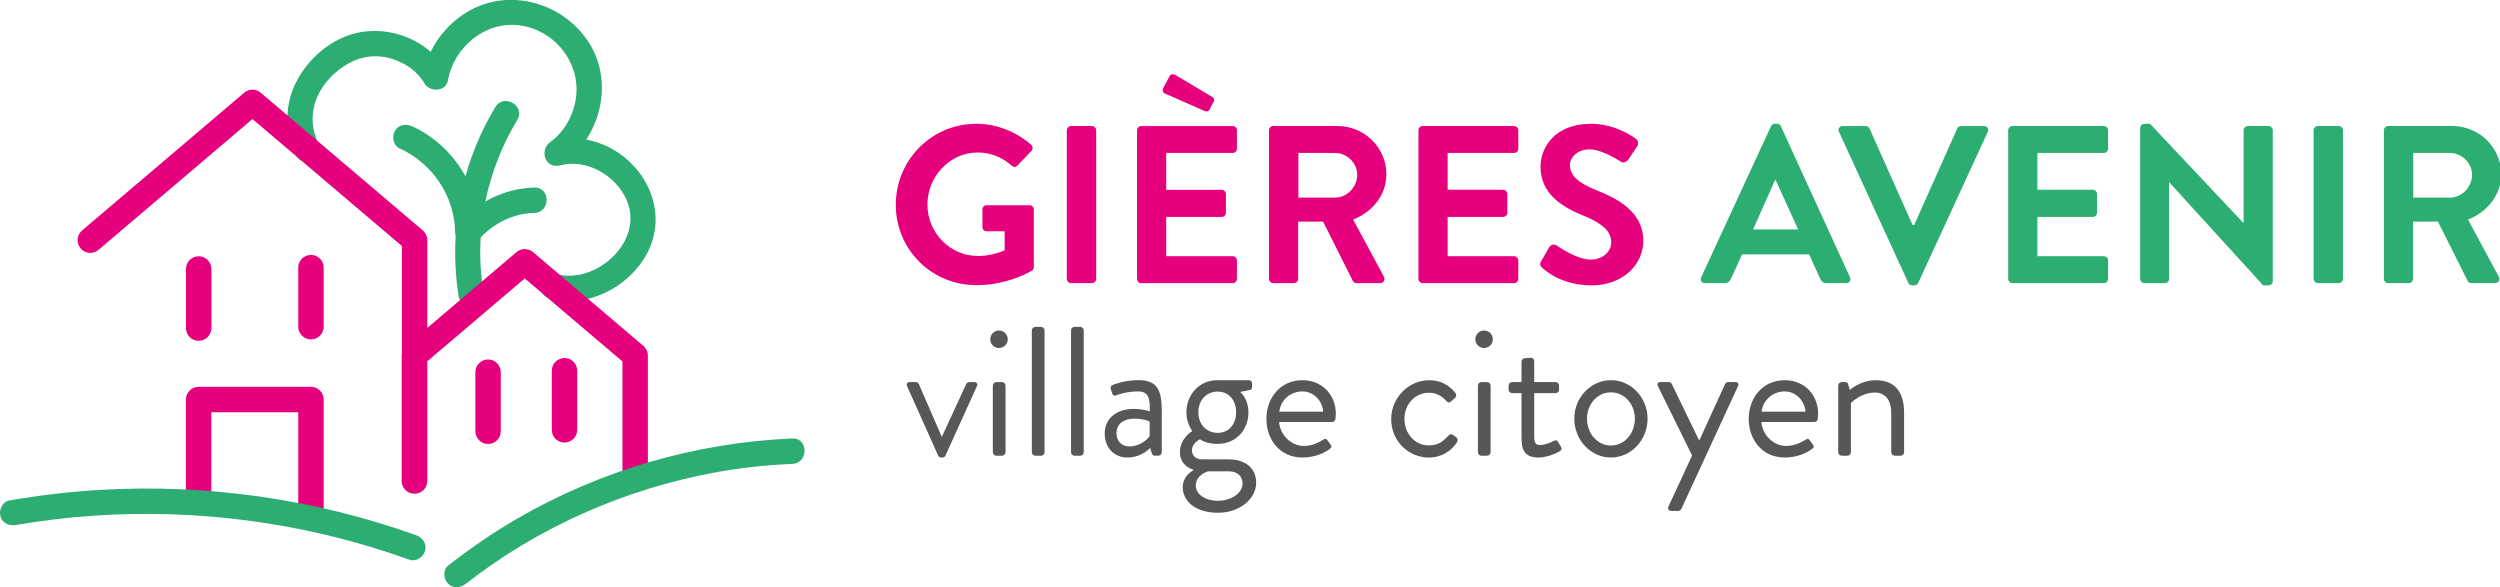
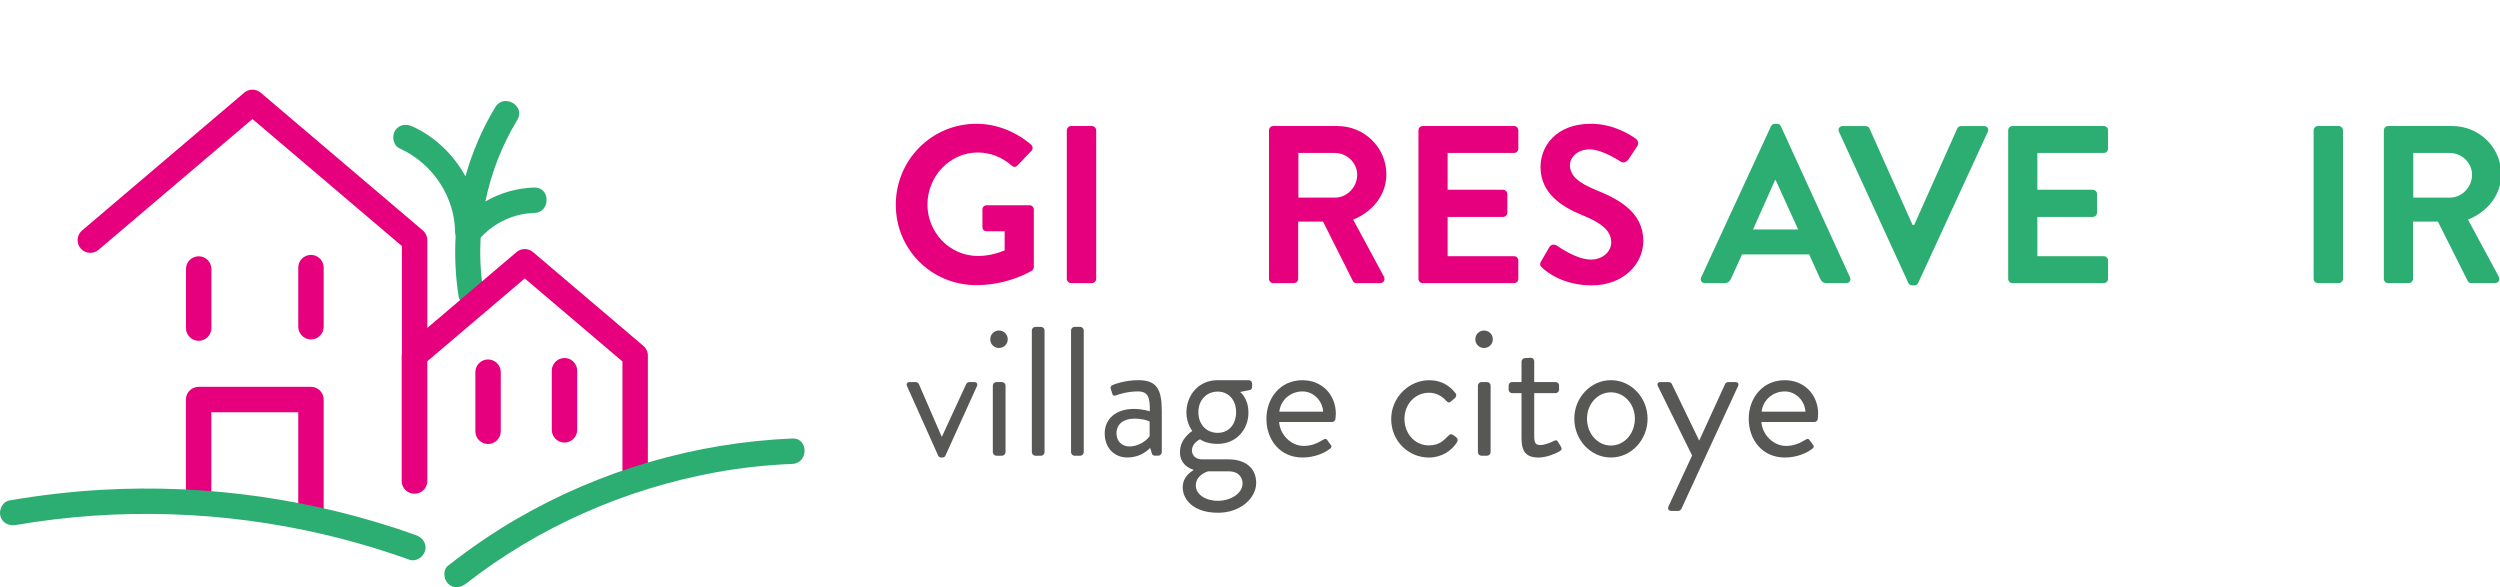
<svg xmlns="http://www.w3.org/2000/svg" xmlns:ns1="http://www.inkscape.org/namespaces/inkscape" xmlns:ns2="http://sodipodi.sourceforge.net/DTD/sodipodi-0.dtd" width="150.887mm" height="35.443mm" viewBox="0 0 150.887 35.443" version="1.1" id="svg2069" ns1:version="0.92.4 (5da689c313, 2019-01-14)" ns2:docname="logo_large.svg">
  <defs id="defs2063" />
  <ns2:namedview id="base" pagecolor="#ffffff" bordercolor="#666666" borderopacity="1.0" ns1:pageopacity="0.0" ns1:pageshadow="2" ns1:zoom="2.06" ns1:cx="336.94706" ns1:cy="-52.532661" ns1:document-units="mm" ns1:current-layer="layer1" showgrid="false" fit-margin-top="0" fit-margin-left="0" fit-margin-right="0" fit-margin-bottom="0" ns1:window-width="1920" ns1:window-height="1023" ns1:window-x="0" ns1:window-y="0" ns1:window-maximized="1" />
  <g ns1:label="Calque 1" ns1:groupmode="layer" id="layer1" transform="translate(-100.469,-130.779)">
    <g id="g2845" transform="matrix(1.132,0,0,1.132,-16.199,33.085)">
      <g transform="translate(53.66,-32.762)" id="g2790">
        <g id="g52" transform="matrix(0.353,0,0,-0.353,97.767,139.66)">
          <path d="M 0,0 C -0.167,0.361 0,0.64 0.417,0.64 H 1.279 C 1.529,0.64 1.697,0.5 1.78,0.334 L 5.228,-7.62 H 5.256 L 8.927,0.334 C 9.01,0.5 9.177,0.64 9.4,0.64 h 0.723 C 10.54,0.64 10.707,0.361 10.54,0 L 5.784,-10.484 C 5.729,-10.623 5.562,-10.763 5.312,-10.763 H 5.173 c -0.25,0 -0.418,0.14 -0.473,0.279 z" style="fill:#575756;fill-opacity:1;fill-rule:nonzero;stroke:none" id="path54" ns1:connector-curvature="0" />
        </g>
        <g id="g56" transform="matrix(0.353,0,0,-0.353,102.338,139.621)">
          <path d="M 0,0 C 0,0.277 0.25,0.528 0.529,0.528 H 1.391 C 1.668,0.528 1.919,0.277 1.919,0 v -10.066 c 0,-0.279 -0.251,-0.53 -0.528,-0.53 H 0.529 C 0.25,-10.596 0,-10.345 0,-10.066 Z m -0.389,6.98 c 0,0.751 0.584,1.335 1.307,1.335 0.75,0 1.334,-0.584 1.334,-1.335 0,-0.723 -0.584,-1.307 -1.334,-1.307 -0.723,0 -1.307,0.584 -1.307,1.307" style="fill:#575756;fill-opacity:1;fill-rule:nonzero;stroke:none" id="path58" ns1:connector-curvature="0" />
        </g>
        <g id="g60" transform="matrix(0.353,0,0,-0.353,104.418,136.678)">
          <path d="M 0,0 C 0,0.278 0.25,0.528 0.529,0.528 H 1.39 C 1.668,0.528 1.919,0.278 1.919,0 v -18.409 c 0,-0.278 -0.251,-0.529 -0.529,-0.529 H 0.529 C 0.25,-18.938 0,-18.687 0,-18.409 Z" style="fill:#575756;fill-opacity:1;fill-rule:nonzero;stroke:none" id="path62" ns1:connector-curvature="0" />
        </g>
        <g id="g64" transform="matrix(0.353,0,0,-0.353,106.508,136.678)">
          <path d="M 0,0 C 0,0.278 0.25,0.528 0.529,0.528 H 1.39 C 1.668,0.528 1.919,0.278 1.919,0 v -18.409 c 0,-0.278 -0.251,-0.529 -0.529,-0.529 H 0.529 C 0.25,-18.938 0,-18.687 0,-18.409 Z" style="fill:#575756;fill-opacity:1;fill-rule:nonzero;stroke:none" id="path66" ns1:connector-curvature="0" />
        </g>
        <g id="g68" transform="matrix(0.353,0,0,-0.353,109.619,142.868)">
          <path d="M 0,0 C 1.391,0 2.586,0.862 3.059,1.558 V 3.755 C 2.726,3.949 1.946,4.199 0.723,4.199 -0.834,4.199 -1.947,3.42 -1.947,1.975 -1.947,0.862 -1.196,0 0,0 m 0.723,5.673 c 1.196,0 2.364,-0.361 2.364,-0.361 0.027,2.057 -0.222,3.002 -1.808,3.002 -1.529,0 -2.836,-0.416 -3.337,-0.611 -0.278,-0.111 -0.445,0.028 -0.528,0.278 l -0.223,0.696 c -0.111,0.333 0.056,0.5 0.306,0.611 0.167,0.083 1.78,0.724 3.865,0.724 2.837,0 3.533,-1.447 3.533,-4.7 v -6.173 c 0,-0.279 -0.25,-0.53 -0.529,-0.53 H 3.837 c -0.305,0 -0.388,0.167 -0.472,0.417 l -0.223,0.751 c -0.584,-0.584 -1.724,-1.446 -3.448,-1.446 -1.946,0 -3.421,1.418 -3.421,3.644 0,2.113 1.586,3.698 4.45,3.698" style="fill:#575756;fill-opacity:1;fill-rule:nonzero;stroke:none" id="path70" ns1:connector-curvature="0" />
        </g>
        <g id="g72" transform="matrix(0.353,0,0,-0.353,115.309,141.043)">
          <path d="m 0,0 c 0,1.835 -1.112,3.114 -2.78,3.114 -1.697,0 -2.921,-1.279 -2.921,-3.114 0,-1.836 1.224,-3.115 2.921,-3.115 C -1.112,-3.115 0,-1.836 0,0 m -2.753,-13.377 c 1.836,0 3.727,1.029 3.727,2.643 0,0.361 -0.167,1.807 -2.114,1.807 h -3.087 c 0,0 -1.862,-0.501 -1.862,-2.141 0,-1.335 1.445,-2.309 3.336,-2.309 m -3.865,10.54 c 0,0 -0.89,1.141 -0.89,2.781 0,2.586 1.807,4.895 4.7,4.895 H 1.891 C 2.198,4.839 2.42,4.616 2.42,4.31 V 3.837 C 2.42,3.643 2.309,3.393 2.114,3.364 L 0.612,3.059 c 0,0 1.252,-0.917 1.252,-3.115 0,-2.531 -1.808,-4.727 -4.672,-4.727 -1.78,0 -2.642,0.694 -2.642,0.694 0,0 -1.223,-0.556 -1.223,-1.668 0,-0.695 0.5,-1.362 1.529,-1.362 h 4.004 c 2.336,0 4.172,-1.141 4.172,-3.56 0,-2.308 -2.392,-4.505 -5.757,-4.505 -3.726,0 -5.339,2.002 -5.339,3.837 0,1.669 1.335,2.42 1.613,2.587 v 0.083 c -0.723,0.195 -2.03,0.918 -2.03,2.643 0,2.113 1.863,3.197 1.863,3.197" style="fill:#575756;fill-opacity:1;fill-rule:nonzero;stroke:none" id="path74" ns1:connector-curvature="0" />
        </g>
        <g id="g76" transform="matrix(0.353,0,0,-0.353,119.949,141.014)">
          <path d="M 0,0 C -0.083,1.612 -1.418,3.059 -3.115,3.059 -4.978,3.059 -6.424,1.724 -6.619,0 Z m -3.115,4.756 c 2.921,0 5.034,-2.17 5.034,-5.089 0,-0.195 -0.028,-0.558 -0.056,-0.752 C 1.835,-1.363 1.612,-1.558 1.362,-1.558 h -8.008 c 0.111,-1.862 1.751,-3.614 3.726,-3.614 1.168,0 2.114,0.444 2.753,0.834 0.389,0.223 0.557,0.361 0.779,0.056 0.166,-0.223 0.305,-0.417 0.472,-0.641 0.195,-0.249 0.306,-0.416 -0.111,-0.722 -0.667,-0.529 -2.169,-1.28 -4.088,-1.28 -3.364,0 -5.45,2.643 -5.45,5.84 0,3.144 2.086,5.841 5.45,5.841" style="fill:#575756;fill-opacity:1;fill-rule:nonzero;stroke:none" id="path78" ns1:connector-curvature="0" />
        </g>
        <g id="g80" transform="matrix(0.353,0,0,-0.353,125.6,139.336)">
          <path d="M 0,0 C 1.669,0 2.976,-0.667 3.978,-1.947 4.172,-2.197 4.116,-2.531 3.866,-2.726 L 3.338,-3.17 C 2.92,-3.56 2.781,-3.281 2.531,-3.059 c -0.556,0.639 -1.474,1.167 -2.558,1.167 -2.086,0 -3.699,-1.724 -3.699,-3.949 0,-2.224 1.585,-4.004 3.671,-4.004 1.669,0 2.308,0.834 2.948,1.447 0.334,0.333 0.528,0.277 0.835,0.054 l 0.305,-0.221 c 0.279,-0.195 0.362,-0.501 0.195,-0.779 -0.834,-1.335 -2.365,-2.337 -4.255,-2.337 -3.087,0 -5.702,2.475 -5.702,5.813 C -5.729,-2.586 -3.03,0 0,0" style="fill:#575756;fill-opacity:1;fill-rule:nonzero;stroke:none" id="path82" ns1:connector-curvature="0" />
        </g>
        <g id="g84" transform="matrix(0.353,0,0,-0.353,128.201,139.621)">
          <path d="M 0,0 C 0,0.277 0.25,0.528 0.528,0.528 H 1.391 C 1.668,0.528 1.919,0.277 1.919,0 v -10.066 c 0,-0.279 -0.251,-0.53 -0.528,-0.53 H 0.528 C 0.25,-10.596 0,-10.345 0,-10.066 Z m -0.389,6.98 c 0,0.751 0.584,1.335 1.307,1.335 0.75,0 1.334,-0.584 1.334,-1.335 0,-0.723 -0.584,-1.307 -1.334,-1.307 -0.723,0 -1.307,0.584 -1.307,1.307" style="fill:#575756;fill-opacity:1;fill-rule:nonzero;stroke:none" id="path86" ns1:connector-curvature="0" />
        </g>
        <g id="g88" transform="matrix(0.353,0,0,-0.353,130.526,140.023)">
          <path d="m 0,0 h -1.418 c -0.306,0 -0.528,0.25 -0.528,0.529 v 0.612 c 0,0.305 0.222,0.528 0.528,0.528 H 0 V 4.756 C 0,5.034 0.251,5.284 0.529,5.284 L 1.418,5.34 c 0.279,0 0.501,-0.251 0.501,-0.528 V 1.669 h 3.227 c 0.305,0 0.527,-0.223 0.527,-0.528 V 0.529 C 5.673,0.25 5.451,0 5.146,0 H 1.919 v -6.507 c 0,-1.112 0.278,-1.336 0.918,-1.336 0.695,0 1.668,0.418 2.03,0.613 0.417,0.222 0.529,0.056 0.668,-0.166 L 5.951,-8.092 C 6.146,-8.426 6.062,-8.593 5.757,-8.788 5.367,-9.038 3.866,-9.733 2.56,-9.733 0.334,-9.733 0,-8.398 0,-6.674 Z" style="fill:#575756;fill-opacity:1;fill-rule:nonzero;stroke:none" id="path90" ns1:connector-curvature="0" />
        </g>
        <g id="g92" transform="matrix(0.353,0,0,-0.353,135.294,142.819)">
          <path d="M 0,0 C 2.029,0 3.614,1.808 3.614,4.061 3.614,6.257 2.029,8.037 0,8.037 -2.03,8.037 -3.616,6.257 -3.616,4.061 -3.616,1.808 -2.03,0 0,0 m 0,9.873 c 3.087,0 5.533,-2.67 5.533,-5.812 0,-3.199 -2.446,-5.869 -5.533,-5.869 -3.087,0 -5.535,2.67 -5.535,5.869 0,3.142 2.448,5.812 5.535,5.812" style="fill:#575756;fill-opacity:1;fill-rule:nonzero;stroke:none" id="path94" ns1:connector-curvature="0" />
        </g>
        <g id="g96" transform="matrix(0.353,0,0,-0.353,137.796,139.65)">
          <path d="m 0,0 c -0.167,0.361 0,0.612 0.417,0.612 h 1.224 c 0.222,0 0.389,-0.139 0.472,-0.305 l 4.116,-8.51 h 0.028 l 3.893,8.51 c 0.083,0.166 0.279,0.305 0.473,0.305 h 1.057 c 0.417,0 0.611,-0.278 0.417,-0.639 L 3.56,-18.521 C 3.476,-18.687 3.281,-18.854 3.087,-18.854 H 2.058 c -0.417,0 -0.64,0.306 -0.446,0.695 l 3.56,7.676 z" style="fill:#575756;fill-opacity:1;fill-rule:nonzero;stroke:none" id="path98" ns1:connector-curvature="0" />
        </g>
        <g id="g100" transform="matrix(0.353,0,0,-0.353,145.664,141.014)">
          <path d="M 0,0 C -0.083,1.612 -1.418,3.059 -3.114,3.059 -4.978,3.059 -6.424,1.724 -6.618,0 Z m -3.114,4.756 c 2.92,0 5.033,-2.17 5.033,-5.089 0,-0.195 -0.028,-0.558 -0.056,-0.752 C 1.835,-1.363 1.612,-1.558 1.362,-1.558 h -8.008 c 0.111,-1.862 1.751,-3.614 3.726,-3.614 1.168,0 2.113,0.444 2.753,0.834 0.39,0.223 0.557,0.361 0.779,0.056 0.166,-0.223 0.306,-0.417 0.473,-0.641 0.194,-0.249 0.306,-0.416 -0.111,-0.722 -0.668,-0.529 -2.169,-1.28 -4.088,-1.28 -3.365,0 -5.451,2.643 -5.451,5.84 0,3.144 2.086,5.841 5.451,5.841" style="fill:#575756;fill-opacity:1;fill-rule:nonzero;stroke:none" id="path102" ns1:connector-curvature="0" />
        </g>
        <g id="g104" transform="matrix(0.353,0,0,-0.353,147.411,139.621)">
-           <path d="m 0,0 c 0,0.277 0.25,0.528 0.528,0.528 h 0.529 c 0.25,0 0.389,-0.111 0.445,-0.334 l 0.25,-0.862 c 0,0 1.585,1.475 3.894,1.475 3.226,0 4.309,-2.114 4.309,-5.006 v -5.867 c 0,-0.279 -0.249,-0.53 -0.527,-0.53 H 8.537 c -0.277,0 -0.527,0.251 -0.527,0.53 v 5.867 c 0,2.113 -0.947,3.142 -2.503,3.142 -2.086,0 -3.588,-1.585 -3.588,-1.585 v -7.424 c 0,-0.279 -0.251,-0.53 -0.528,-0.53 H 0.528 C 0.25,-10.596 0,-10.345 0,-10.066 Z" style="fill:#575756;fill-opacity:1;fill-rule:nonzero;stroke:none" id="path106" ns1:connector-curvature="0" />
-         </g>
+           </g>
      </g>
      <g id="g1012" transform="matrix(0.353,0,0,-0.353,143.576,121.898)">
        <g id="g28" transform="translate(32.704,82.142)">
          <path d="m 0,0 c 3.05,0 5.966,-1.187 8.271,-3.153 0.271,-0.271 0.305,-0.678 0.034,-0.95 L 6.203,-6.306 c -0.271,-0.27 -0.576,-0.27 -0.882,0 -1.457,1.288 -3.254,1.967 -5.117,1.967 -4.238,0 -7.593,-3.628 -7.593,-7.864 0,-4.203 3.355,-7.763 7.626,-7.763 1.898,0 3.356,0.576 4.034,0.848 v 2.882 H 1.559 c -0.372,0 -0.644,0.27 -0.644,0.609 v 2.678 c 0,0.373 0.272,0.643 0.644,0.643 h 6.508 c 0.339,0 0.61,-0.304 0.61,-0.643 v -8.677 c 0,-0.271 -0.135,-0.441 -0.271,-0.544 0,0 -3.491,-2.202 -8.406,-2.202 -6.746,0 -12.169,5.355 -12.169,12.135 C -12.169,-5.458 -6.746,0 0,0" style="fill:#e6007e;fill-opacity:1;fill-rule:nonzero;stroke:none" id="path30" ns1:connector-curvature="0" />
        </g>
        <g id="g32" transform="translate(46.363,81.158)">
          <path d="M 0,0 C 0,0.34 0.305,0.645 0.644,0.645 H 3.796 C 4.136,0.645 4.44,0.34 4.44,0 v -22.438 c 0,-0.34 -0.304,-0.645 -0.644,-0.645 H 0.644 C 0.305,-23.083 0,-22.778 0,-22.438 Z" style="fill:#e6007e;fill-opacity:1;fill-rule:nonzero;stroke:none" id="path34" ns1:connector-curvature="0" />
        </g>
        <g id="g36" transform="translate(61.176,86.717)">
-           <path d="m 0,0 c -0.306,0.136 -0.441,0.508 -0.204,0.916 l 0.949,1.762 c 0.17,0.305 0.61,0.271 0.882,0.101 l 5.558,-3.321 c 0.17,-0.103 0.34,-0.373 0.204,-0.645 L 6.779,-2.372 C 6.643,-2.678 6.406,-2.813 5.932,-2.61 Z m -4.204,-5.56 c 0,0.34 0.272,0.645 0.644,0.645 h 13.796 c 0.373,0 0.645,-0.305 0.645,-0.645 v -2.778 c 0,-0.34 -0.272,-0.644 -0.645,-0.644 H 0.203 v -5.56 h 8.373 c 0.338,0 0.644,-0.305 0.644,-0.644 v -2.813 c 0,-0.373 -0.306,-0.644 -0.644,-0.644 H 0.203 v -5.932 h 10.033 c 0.373,0 0.645,-0.305 0.645,-0.644 v -2.779 c 0,-0.34 -0.272,-0.645 -0.645,-0.645 H -3.56 c -0.372,0 -0.644,0.305 -0.644,0.645 z" style="fill:#e6007e;fill-opacity:1;fill-rule:nonzero;stroke:none" id="path38" ns1:connector-curvature="0" />
-         </g>
+           </g>
        <g id="g40" transform="translate(86.868,70.989)">
          <path d="M 0,0 C 1.797,0 3.356,1.56 3.356,3.458 3.356,5.254 1.797,6.746 0,6.746 H -5.525 V 0 Z m -9.966,10.169 c 0,0.34 0.272,0.644 0.644,0.644 h 9.695 c 4.067,0 7.39,-3.253 7.39,-7.287 0,-3.119 -2.069,-5.661 -5.017,-6.847 l 4.643,-8.61 c 0.238,-0.44 0,-0.983 -0.576,-0.983 H 3.254 c -0.305,0 -0.474,0.17 -0.542,0.305 l -4.509,8.983 h -3.762 v -8.644 c 0,-0.339 -0.305,-0.644 -0.645,-0.644 h -3.118 c -0.372,0 -0.644,0.305 -0.644,0.644 z" style="fill:#e6007e;fill-opacity:1;fill-rule:nonzero;stroke:none" id="path42" ns1:connector-curvature="0" />
        </g>
        <g id="g44" transform="translate(99.476,81.158)">
          <path d="M 0,0 C 0,0.34 0.271,0.645 0.645,0.645 H 14.44 c 0.373,0 0.644,-0.305 0.644,-0.645 v -2.778 c 0,-0.34 -0.271,-0.645 -0.644,-0.645 H 4.407 v -5.559 h 8.372 c 0.339,0 0.645,-0.305 0.645,-0.644 v -2.813 c 0,-0.374 -0.306,-0.644 -0.645,-0.644 H 4.407 v -5.933 H 14.44 c 0.373,0 0.644,-0.304 0.644,-0.643 v -2.779 c 0,-0.34 -0.271,-0.645 -0.644,-0.645 H 0.645 C 0.271,-23.083 0,-22.778 0,-22.438 Z" style="fill:#e6007e;fill-opacity:1;fill-rule:nonzero;stroke:none" id="path46" ns1:connector-curvature="0" />
        </g>
        <g id="g48" transform="translate(118.016,61.397)">
          <path d="m 0,0 1.221,2.102 c 0.27,0.474 0.847,0.474 1.152,0.237 0.169,-0.102 2.915,-2.103 5.118,-2.103 1.763,0 3.084,1.154 3.084,2.612 0,1.727 -1.457,2.914 -4.304,4.066 -3.187,1.289 -6.373,3.322 -6.373,7.322 0,3.017 2.238,6.509 7.627,6.509 3.458,0 6.101,-1.764 6.779,-2.271 0.34,-0.204 0.441,-0.781 0.204,-1.12 l -1.289,-1.932 c -0.271,-0.406 -0.779,-0.677 -1.185,-0.406 -0.272,0.17 -2.848,1.864 -4.713,1.864 -1.931,0 -2.982,-1.288 -2.982,-2.373 0,-1.593 1.254,-2.678 4,-3.796 3.287,-1.321 7.083,-3.288 7.083,-7.661 0,-3.49 -3.016,-6.711 -7.795,-6.711 -4.271,0 -6.78,2 -7.457,2.644 C -0.136,-0.712 -0.305,-0.543 0,0" style="fill:#e6007e;fill-opacity:1;fill-rule:nonzero;stroke:none" id="path50" ns1:connector-curvature="0" />
        </g>
        <g id="g132" transform="translate(156.825,66.176)">
          <path d="M 0,0 -3.39,7.457 H -3.491 L -6.812,0 Z m -14.643,-7.221 10.542,22.813 c 0.101,0.204 0.271,0.374 0.577,0.374 h 0.338 c 0.339,0 0.475,-0.17 0.577,-0.374 L 7.831,-7.221 C 8.034,-7.661 7.763,-8.102 7.255,-8.102 H 4.306 c -0.509,0 -0.746,0.205 -0.984,0.679 l -1.661,3.66 H -8.474 l -1.661,-3.66 c -0.136,-0.34 -0.441,-0.679 -0.982,-0.679 h -2.949 c -0.509,0 -0.781,0.441 -0.577,0.881" style="fill:#2cad71;fill-opacity:1;fill-rule:nonzero;stroke:none" id="path134" ns1:connector-curvature="0" />
        </g>
        <path transform="translate(162.994,80.921)" d="m 0,0 c -0.204,0.44 0.068,0.881 0.576,0.881 h 3.458 c 0.305,0 0.508,-0.203 0.575,-0.373 l 6.508,-14.575 h 0.238 l 6.508,14.575 c 0.069,0.17 0.272,0.373 0.576,0.373 h 3.458 c 0.508,0 0.78,-0.441 0.577,-0.881 L 11.966,-22.812 c -0.103,-0.205 -0.272,-0.374 -0.576,-0.374 h -0.339 c -0.306,0 -0.475,0.169 -0.576,0.374 z" style="fill:#2cad71;fill-opacity:1;fill-rule:nonzero;stroke:none" id="path138" ns1:connector-curvature="0" />
        <g id="g140" transform="translate(188.551,81.158)">
          <path d="M 0,0 C 0,0.34 0.271,0.645 0.644,0.645 H 14.44 c 0.373,0 0.643,-0.305 0.643,-0.645 v -2.778 c 0,-0.34 -0.27,-0.645 -0.643,-0.645 H 4.406 v -5.559 h 8.373 c 0.339,0 0.644,-0.305 0.644,-0.644 v -2.813 c 0,-0.374 -0.305,-0.644 -0.644,-0.644 H 4.406 v -5.933 H 14.44 c 0.373,0 0.643,-0.304 0.643,-0.643 v -2.779 c 0,-0.34 -0.27,-0.645 -0.643,-0.645 H 0.644 C 0.271,-23.083 0,-22.778 0,-22.438 Z" style="fill:#2cad71;fill-opacity:1;fill-rule:nonzero;stroke:none" id="path142" ns1:connector-curvature="0" />
        </g>
        <g id="g144" transform="translate(208.481,81.532)">
-           <path d="m 0,0 c 0,0.338 0.306,0.61 0.645,0.61 h 0.847 l 14.101,-14.983 h 0.033 v 13.999 c 0,0.34 0.271,0.645 0.645,0.645 h 3.119 c 0.338,0 0.642,-0.305 0.642,-0.645 v -22.812 c 0,-0.338 -0.304,-0.61 -0.642,-0.61 H 18.575 L 4.406,-8.237 H 4.372 v -14.575 c 0,-0.34 -0.27,-0.645 -0.643,-0.645 H 0.645 C 0.306,-23.457 0,-23.152 0,-22.812 Z" style="fill:#2cad71;fill-opacity:1;fill-rule:nonzero;stroke:none" id="path146" ns1:connector-curvature="0" />
-         </g>
+           </g>
        <g id="g148" transform="translate(234.682,81.158)">
          <path d="M 0,0 C 0,0.34 0.306,0.645 0.645,0.645 H 3.797 C 4.136,0.645 4.44,0.34 4.44,0 v -22.438 c 0,-0.34 -0.304,-0.645 -0.643,-0.645 H 0.645 C 0.306,-23.083 0,-22.778 0,-22.438 Z" style="fill:#2cad71;fill-opacity:1;fill-rule:nonzero;stroke:none" id="path150" ns1:connector-curvature="0" />
        </g>
        <g id="g152" transform="translate(255.256,70.989)">
          <path d="M 0,0 C 1.797,0 3.356,1.56 3.356,3.458 3.356,5.254 1.797,6.746 0,6.746 H -5.525 V 0 Z m -9.966,10.169 c 0,0.34 0.272,0.644 0.645,0.644 h 9.694 c 4.067,0 7.39,-3.253 7.39,-7.287 0,-3.119 -2.069,-5.661 -5.017,-6.847 l 4.643,-8.61 c 0.238,-0.44 0,-0.983 -0.577,-0.983 H 3.254 c -0.306,0 -0.475,0.17 -0.542,0.305 l -4.509,8.983 H -5.56 v -8.644 c 0,-0.339 -0.304,-0.644 -0.643,-0.644 h -3.118 c -0.373,0 -0.645,0.305 -0.645,0.644 z" style="fill:#2cad71;fill-opacity:1;fill-rule:nonzero;stroke:none" id="path154" ns1:connector-curvature="0" />
        </g>
      </g>
    </g>
    <g id="g2867" transform="translate(0,2.5883502e-6)">
      <g transform="matrix(0.353,0,0,-0.353,137.7,139.942)" id="g20">
-         <path ns1:connector-curvature="0" id="path22" style="fill:#2cad71;fill-opacity:1;fill-rule:nonzero;stroke:none" d="m 0,0 c -1.596,1.038 -3.386,1.749 -5.239,2.081 3.231,4.937 3.761,11.561 0.378,16.718 -4.474,6.817 -13.766,9.371 -20.841,5.05 -2.625,-1.604 -4.793,-3.981 -6.133,-6.753 -3.355,2.923 -8.074,4.2 -12.494,3.269 -5.585,-1.176 -10.637,-6.395 -11.742,-11.97 -0.612,-3.083 -0.189,-6.148 1.21,-8.958 1.246,-2.504 4.996,-0.306 3.752,2.193 -1.031,2.07 -1.18,4.473 -0.485,6.755 0.769,2.527 2.624,4.725 4.855,6.208 2.289,1.521 4.82,2.117 7.486,1.515 2.64,-0.596 4.993,-2.102 6.39,-4.451 0.884,-1.489 3.634,-1.395 3.97,0.519 0.996,5.664 6.327,10.187 12.195,9.453 5.929,-0.742 10.373,-6.146 9.743,-12.086 -0.322,-3.038 -1.948,-6.086 -4.442,-7.884 -1.916,-1.382 -0.845,-4.632 1.674,-3.972 4.508,1.182 9.508,-1.67 11.38,-5.899 1.965,-4.436 -0.602,-9.085 -4.568,-11.444 -2.282,-1.358 -4.91,-1.928 -7.412,-1.239 -2.7,0.744 -3.852,-3.447 -1.156,-4.19 6.427,-1.77 13.626,1.978 16.664,7.753 C 8.506,-11.015 5.782,-3.762 0,0" />
-       </g>
+         </g>
      <g transform="matrix(0.353,0,0,-0.353,132.719,143.631)" id="g24">
        <path ns1:connector-curvature="0" id="path26" style="fill:#2cad71;fill-opacity:1;fill-rule:nonzero;stroke:none" d="m 0,0 c 2.791,0.073 2.802,4.419 0,4.346 -2.95,-0.078 -5.841,-0.915 -8.369,-2.38 1.006,4.911 2.853,9.653 5.461,13.948 1.455,2.397 -2.302,4.583 -3.752,2.193 -2.258,-3.718 -3.961,-7.711 -5.111,-11.848 -2.045,3.7 -5.206,6.78 -9.1,8.545 -1.067,0.484 -2.337,0.306 -2.972,-0.78 -0.546,-0.932 -0.295,-2.486 0.779,-2.973 5.637,-2.554 9.479,-8.212 9.52,-14.439 0.001,-0.188 0.036,-0.37 0.089,-0.545 -0.195,-3.439 -0.029,-6.908 0.509,-10.343 0.181,-1.161 1.633,-1.803 2.673,-1.517 1.237,0.339 1.699,1.508 1.517,2.672 -0.464,2.957 -0.591,5.952 -0.416,8.926 2.4,2.543 5.625,4.102 9.172,4.195" />
      </g>
      <g transform="matrix(0.353,0,0,-0.353,119.237,154.126)" id="g108">
        <path ns1:connector-curvature="0" id="path110" style="fill:#e6007e;fill-opacity:1;fill-rule:nonzero;stroke:none" d="m 0,0 h -19.208 c -1.2,0 -2.173,-0.973 -2.173,-2.172 v -17.275 c 0,-1.2 0.973,-2.173 2.173,-2.173 1.2,0 2.173,0.973 2.173,2.173 v 15.102 h 14.862 v -16.94 c 0,-1.2 0.973,-2.173 2.173,-2.173 1.2,0 2.173,0.973 2.173,2.173 V -2.172 C 2.173,-0.973 1.2,0 0,0" />
      </g>
      <g transform="matrix(0.353,0,0,-0.353,139.3,151.655)" id="g112">
        <path ns1:connector-curvature="0" id="path114" style="fill:#e6007e;fill-opacity:1;fill-rule:nonzero;stroke:none" d="m 0,0 -18.873,16.038 c -0.812,0.689 -2.003,0.689 -2.814,0 L -36.941,3.076 v 15.003 c 0,0.637 -0.281,1.242 -0.766,1.656 l -27.724,23.558 c -0.811,0.689 -2.003,0.689 -2.814,0 L -95.969,19.735 c -0.914,-0.777 -1.026,-2.149 -0.249,-3.063 0.778,-0.914 2.149,-1.026 3.063,-0.249 l 26.317,22.363 25.551,-21.712 V -1.291 c -0.021,-0.12 -0.04,-0.241 -0.04,-0.365 v -21.445 c 0,-1.2 0.973,-2.172 2.173,-2.172 0.007,0 0.013,0.002 0.02,0.002 0.007,0 0.013,-0.002 0.02,-0.002 1.2,0 2.173,0.972 2.173,2.172 V -2.627 L -20.28,11.531 -3.579,-2.661 v -20.052 c 0,-1.2 0.973,-2.173 2.173,-2.173 1.2,0 2.173,0.973 2.173,2.173 V -1.656 C 0.767,-1.019 0.486,-0.413 0,0" />
      </g>
      <g transform="matrix(0.353,0,0,-0.353,129.926,152.474)" id="g116">
        <path ns1:connector-curvature="0" id="path118" style="fill:#e6007e;fill-opacity:1;fill-rule:nonzero;stroke:none" d="m 0,0 c -1.2,0 -2.173,-0.973 -2.173,-2.173 v -10.109 c 0,-1.2 0.973,-2.173 2.173,-2.173 1.2,0 2.173,0.973 2.173,2.173 V -2.173 C 2.173,-0.973 1.2,0 0,0" />
      </g>
      <g transform="matrix(0.353,0,0,-0.353,134.539,152.387)" id="g120">
        <path ns1:connector-curvature="0" id="path122" style="fill:#e6007e;fill-opacity:1;fill-rule:nonzero;stroke:none" d="m 0,0 c -1.2,0 -2.173,-0.973 -2.173,-2.173 v -10.108 c 0,-1.2 0.973,-2.173 2.173,-2.173 1.2,0 2.173,0.973 2.173,2.173 V -2.173 C 2.173,-0.973 1.2,0 0,0" />
      </g>
      <g transform="matrix(0.353,0,0,-0.353,112.461,151.349)" id="g124">
        <path ns1:connector-curvature="0" id="path126" style="fill:#e6007e;fill-opacity:1;fill-rule:nonzero;stroke:none" d="m 0,0 c 1.2,0 2.173,0.972 2.173,2.172 v 10.109 c 0,1.2 -0.973,2.173 -2.173,2.173 -1.2,0 -2.173,-0.973 -2.173,-2.173 V 2.172 C -2.173,0.972 -1.2,0 0,0" />
      </g>
      <g transform="matrix(0.353,0,0,-0.353,119.237,146.163)" id="g128">
        <path ns1:connector-curvature="0" id="path130" style="fill:#e6007e;fill-opacity:1;fill-rule:nonzero;stroke:none" d="m 0,0 c -1.2,0 -2.173,-0.973 -2.173,-2.173 v -10.108 c 0,-1.2 0.973,-2.173 2.173,-2.173 1.2,0 2.173,0.973 2.173,2.173 V -2.173 C 2.173,-0.973 1.2,0 0,0" />
      </g>
      <g transform="matrix(0.353,0,0,-0.353,101.436,162.464)" id="g156">
        <path ns1:connector-curvature="0" id="path158" style="fill:#2cad71;fill-opacity:1;fill-rule:nonzero;stroke:none" d="m 0,0 c 17.442,3.003 35.51,2.42 52.734,-1.637 4.922,-1.159 9.773,-2.601 14.534,-4.304 1.104,-0.396 2.378,0.446 2.672,1.517 0.331,1.204 -0.409,2.276 -1.517,2.672 C 51.216,4.407 32.727,7.064 14.48,6.004 9.24,5.699 4.018,5.081 -1.155,4.19 -2.313,3.991 -2.962,2.569 -2.673,1.518 -2.336,0.294 -1.161,-0.199 0,0" />
      </g>
      <g transform="matrix(0.353,0,0,-0.353,128.596,166.004)" id="g160">
        <path ns1:connector-curvature="0" id="path162" style="fill:#2cad71;fill-opacity:1;fill-rule:nonzero;stroke:none" d="m 0,0 c 12.377,9.68 27.171,16.18 42.607,19.014 4.357,0.799 8.759,1.272 13.184,1.458 2.786,0.116 2.801,4.463 0,4.345 C 39.27,24.125 22.98,19.38 8.678,11.075 4.57,8.69 0.667,5.998 -3.073,3.073 -3.998,2.35 -3.832,0.759 -3.073,0 -2.159,-0.913 -0.928,-0.726 0,0" />
      </g>
    </g>
  </g>
</svg>